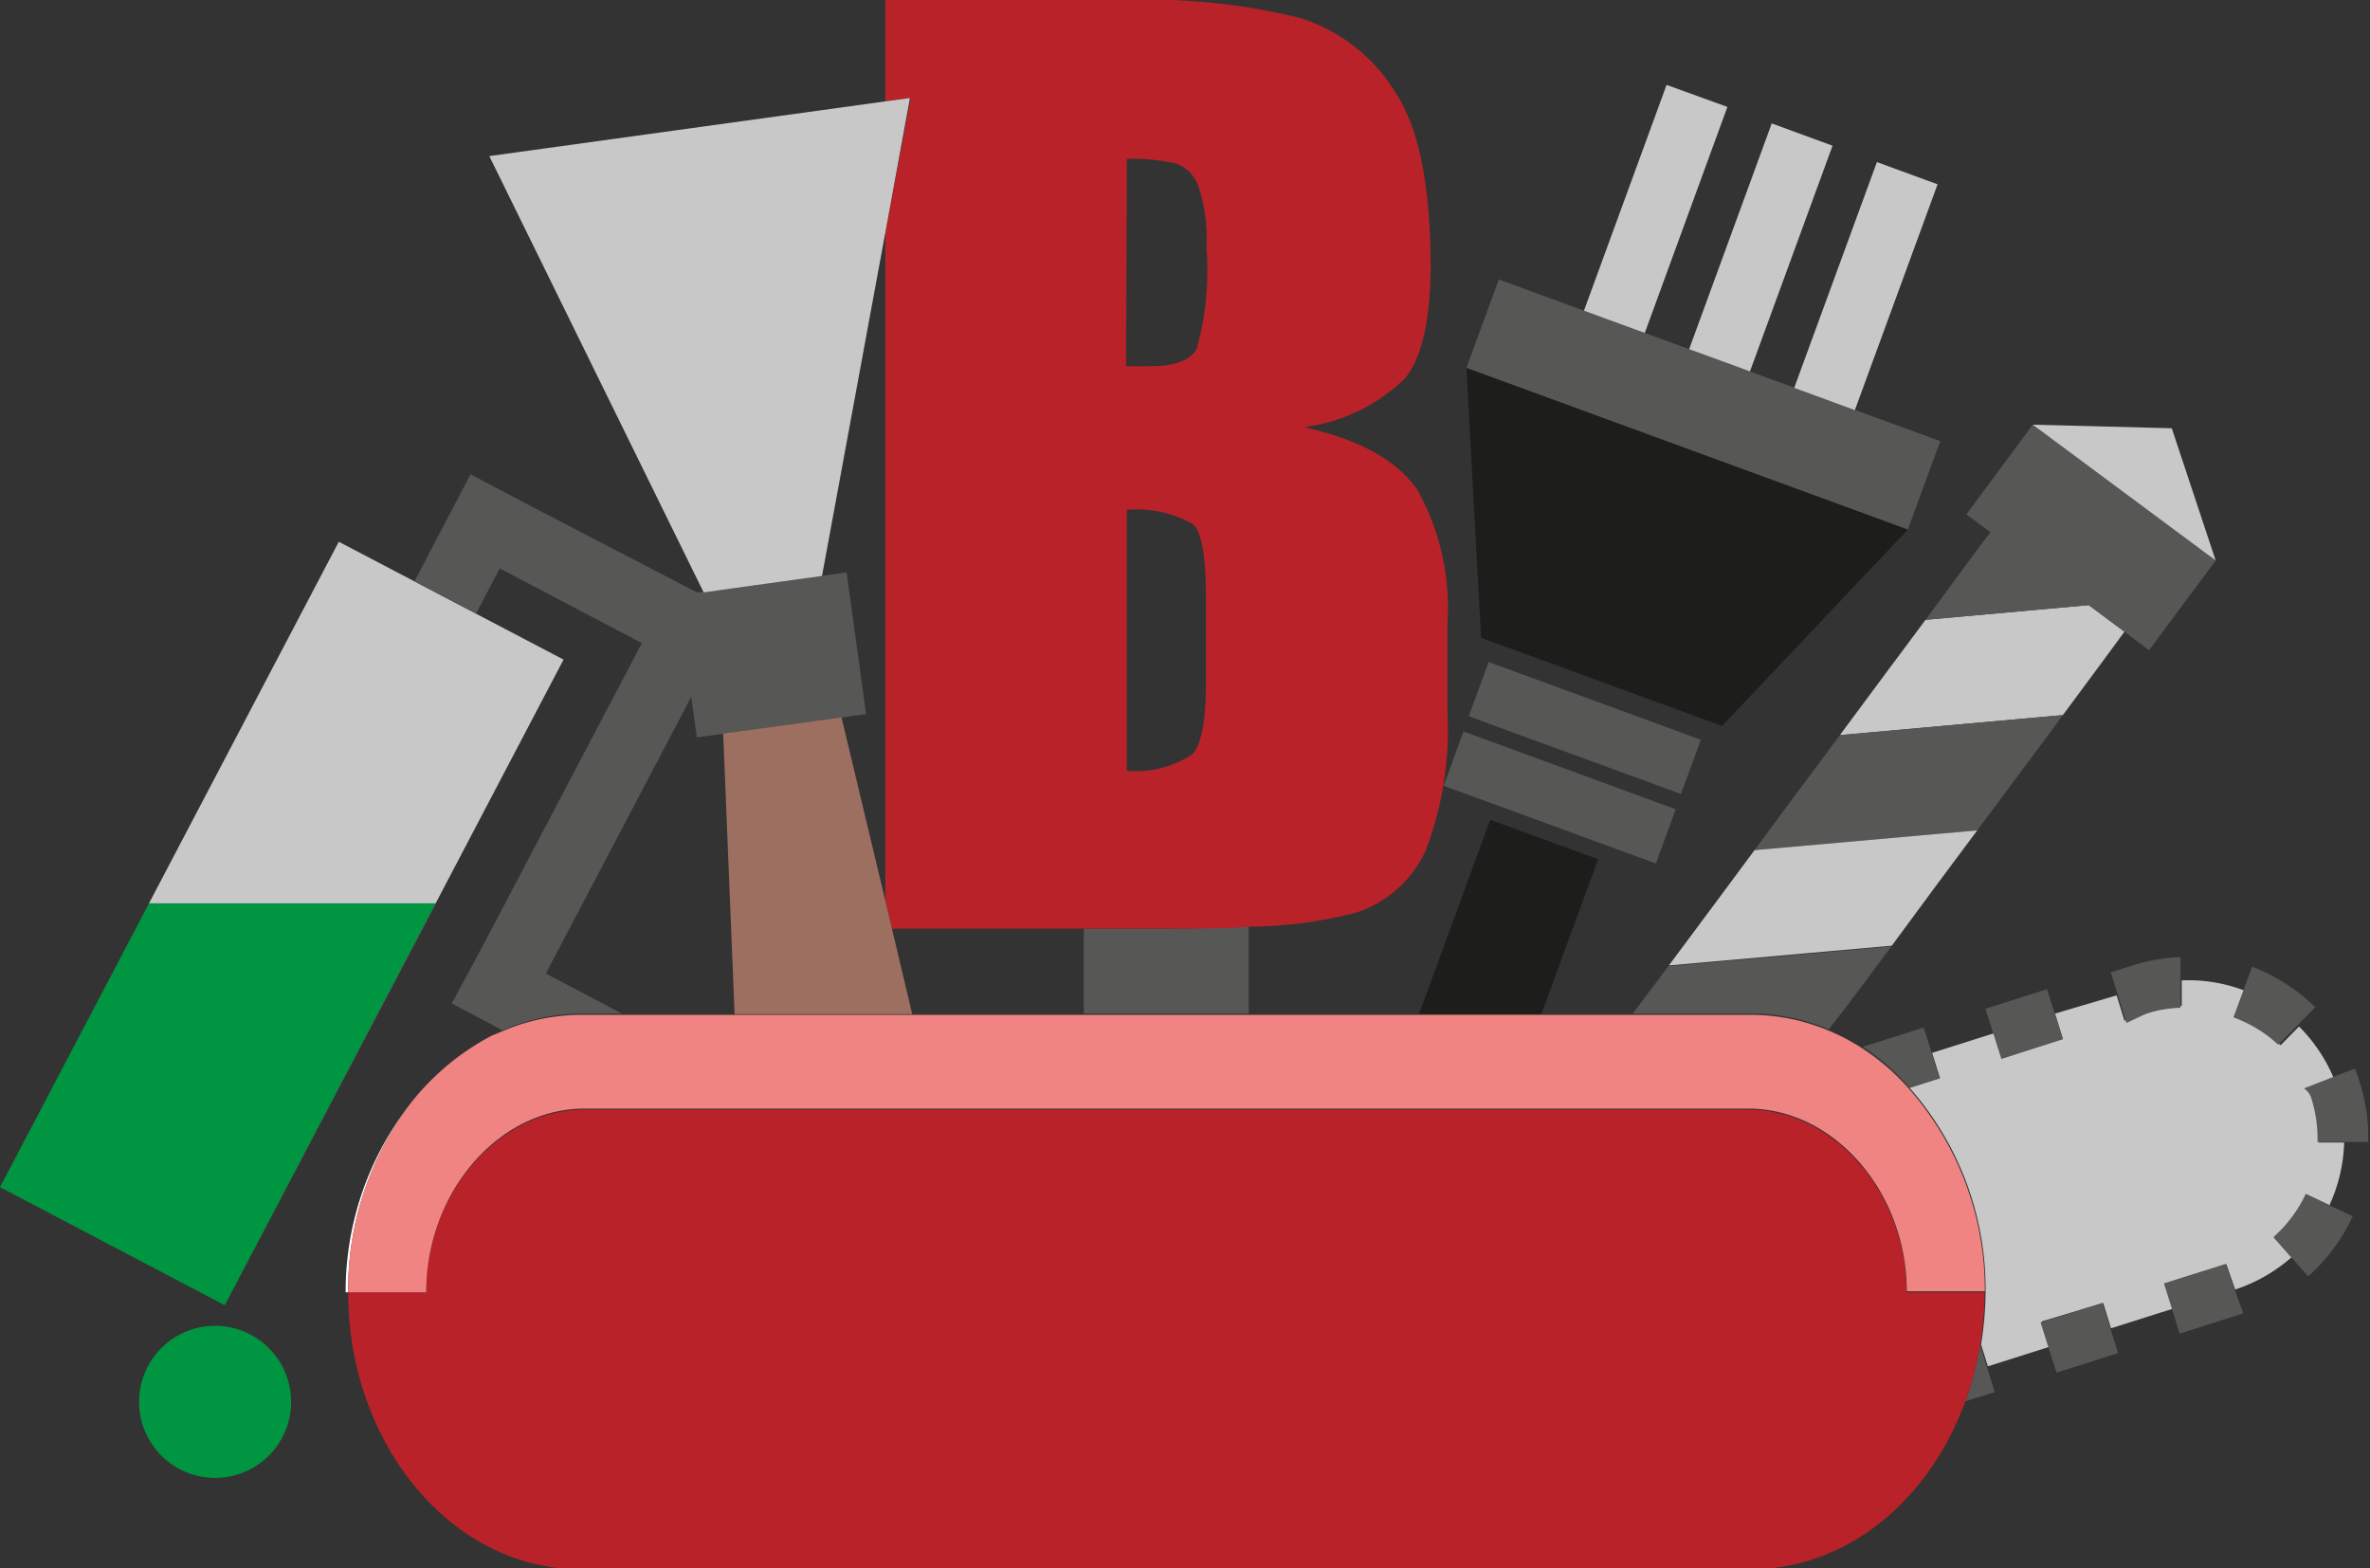
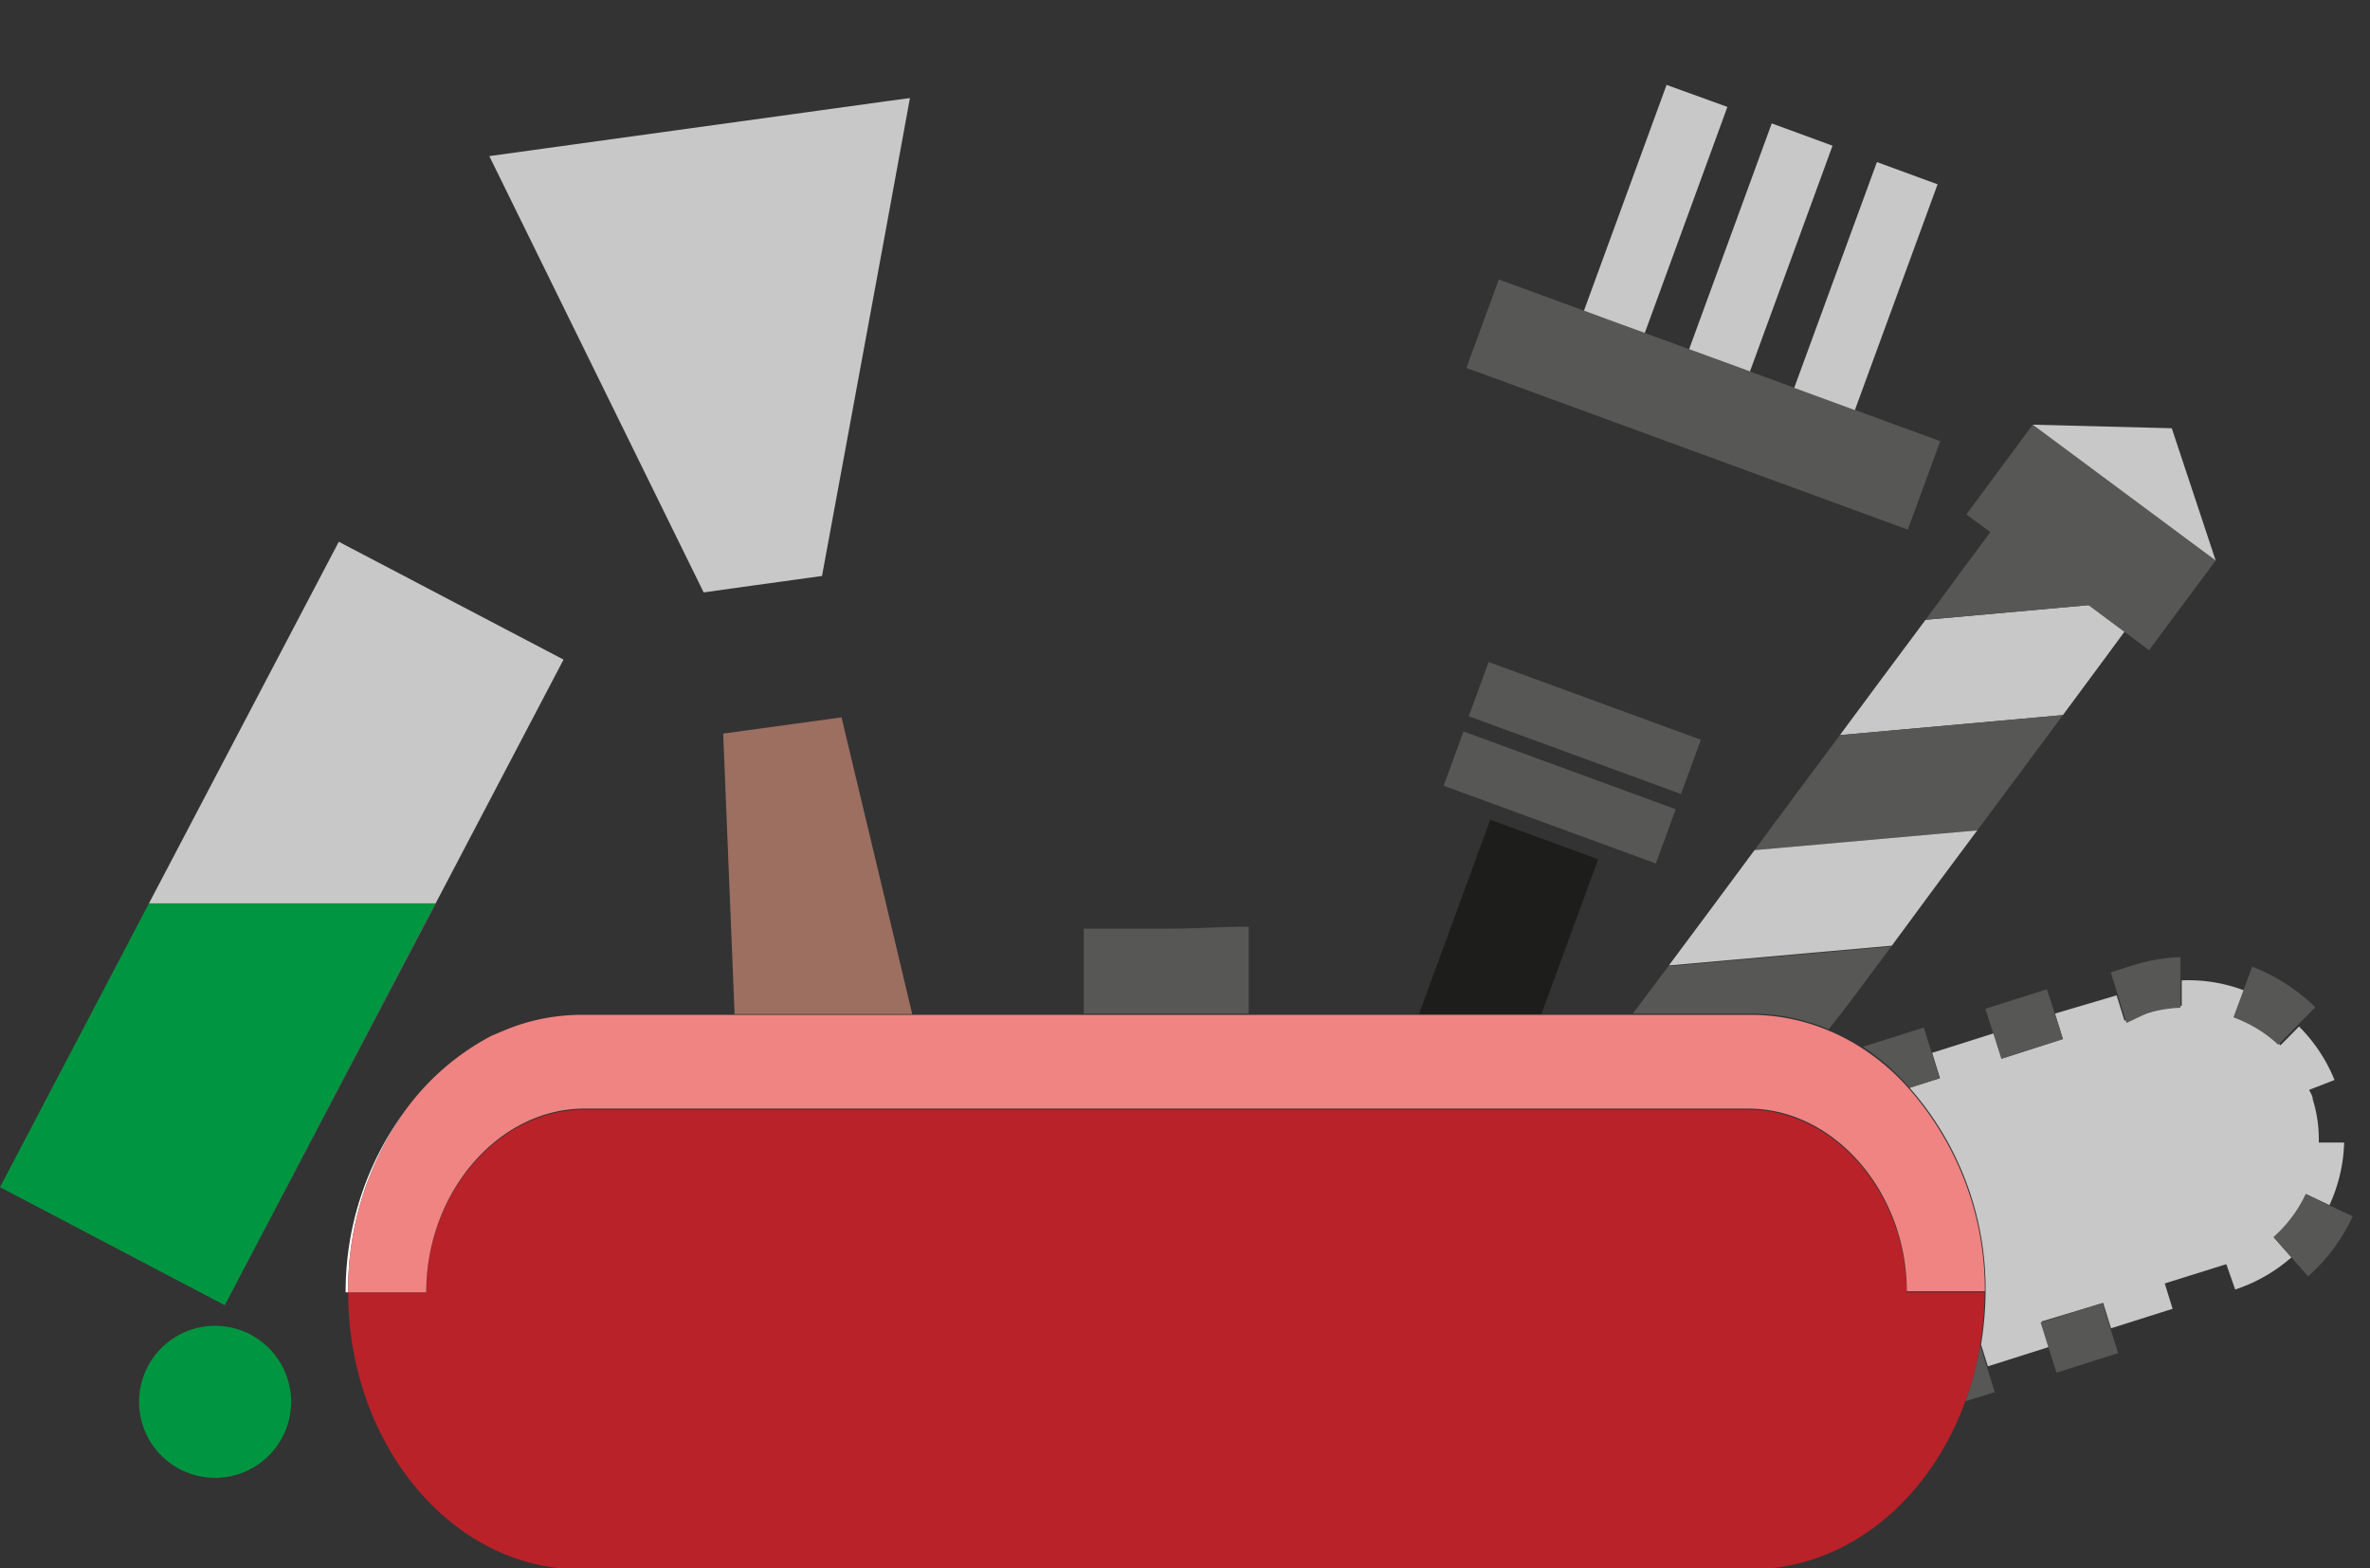
<svg xmlns="http://www.w3.org/2000/svg" viewBox="0 0 93.53 61.89">
  <rect x="0" y="0" width="93.53" height="61.89" fill="#333333" stroke="none" />
  <defs>
    <style>.cls-1{fill:none;}.cls-2{fill:#c9c8c8;}.cls-3{fill:#575756;}.cls-4{fill:#009540;}.cls-5{fill:#1d1d1b;}.cls-6{fill:#b92229;}.cls-7{fill:#9c6f61;}.cls-8{fill:#fff;}.cls-9{fill:#f08483;}</style>
  </defs>
  <g id="Livello_2" data-name="Livello 2">
    <g id="Livello_1-2" data-name="Livello 1">
      <path class="cls-1" d="M47.59,27V23.54c0-1.57-.17-2.52-.5-2.85a4.5,4.5,0,0,0-2.62-.57V30.38A4.08,4.08,0,0,0,47,29.74C47.4,29.37,47.59,28.44,47.59,27Z" />
      <path class="cls-1" d="M47.21,13.71a11.58,11.58,0,0,0,.38-4,6.48,6.48,0,0,0-.32-2.42,1.5,1.5,0,0,0-.82-.87,7.64,7.64,0,0,0-2-.2v8.15c.4,0,.72,0,1,0C46.35,14.4,47,14.17,47.21,13.71Z" />
      <polygon class="cls-1" points="33.21 28.31 34.94 35.55 34.94 9.17 32.44 22.73 29.69 23.11 33.41 22.59 34.18 28.18 27.5 29.1 27.28 27.5 21.54 38.45 24.54 40.02 28.99 40.02 28.54 28.95 33.21 28.31" />
      <polygon class="cls-1" points="35.2 36.65 36 40.02 42.77 40.02 42.77 36.65 35.2 36.65" />
      <path class="cls-2" d="M75.36,42.93a12,12,0,0,1,3,8h0a13.5,13.5,0,0,1-.18,2.13l.27.86,2.43-.77-.31-1L83,51.42l.31,1,2.43-.77-.31-1,2.43-.76.35,1a6.41,6.41,0,0,0,2.22-1.27l-.68-.77A5.42,5.42,0,0,0,91,47.12l.93.44a6.34,6.34,0,0,0,.58-2.47l-1,0v-.14a5.3,5.3,0,0,0-.24-1.57c0-.13-.09-.25-.14-.37l1-.39a6.38,6.38,0,0,0-1.4-2.11l-.73.74a5.2,5.2,0,0,0-1.77-1.15l.37-1a6.2,6.2,0,0,0-2.5-.41l0,1A5.23,5.23,0,0,0,84.7,40l-.86.28-.31-1L81.1,40l.31,1L79,41.78l-.32-1-2.43.77.31,1Z" />
      <path class="cls-3" d="M89.91,41.23l.73-.74.73-.74a7.29,7.29,0,0,0-2.49-1.6l-.37,1-.37,1A5.2,5.2,0,0,1,89.91,41.23Z" />
      <path class="cls-3" d="M84.7,40a5.23,5.23,0,0,1,1.35-.23l0-1,0-1a7.14,7.14,0,0,0-1.89.33l-.86.27.31,1,.31,1Z" />
      <path class="cls-3" d="M75.36,42.93l1.18-.38-.31-1-.31-1-2.4.76A8.91,8.91,0,0,1,75.36,42.93Z" />
      <polygon class="cls-3" points="81.41 41.01 81.1 40.03 80.78 39.04 78.35 39.81 78.67 40.8 78.98 41.78 81.41 41.01" />
-       <path class="cls-3" d="M91.22,43.36a5.3,5.3,0,0,1,.24,1.57v.14l1,0,1,0v-.18a7.1,7.1,0,0,0-.34-2.19,4.76,4.76,0,0,0-.19-.53l-1,.39-1,.39C91.13,43.11,91.18,43.23,91.22,43.36Z" />
      <polygon class="cls-3" points="80.53 52.19 80.84 53.18 81.16 54.17 83.59 53.4 83.28 52.41 82.97 51.42 80.53 52.19" />
      <path class="cls-3" d="M77.56,55.3l1.16-.36-.31-1-.27-.86A12.15,12.15,0,0,1,77.56,55.3Z" />
-       <polygon class="cls-3" points="85.4 50.65 85.71 51.64 86.02 52.63 88.53 51.83 88.18 50.86 87.83 49.88 85.4 50.65" />
      <path class="cls-3" d="M89.72,48.82l.68.77.69.78A7.3,7.3,0,0,0,92.85,48l-.94-.44L91,47.12A5.42,5.42,0,0,1,89.72,48.82Z" />
      <polygon class="cls-2" points="16.33 22.93 13.37 21.38 0 46.85 5.88 35.65 17.18 35.65 8.87 51.51 22.24 26.03 16.46 23 16.33 22.93 16.33 22.93" />
-       <path class="cls-3" d="M22.89,40h1.65l-3-1.58L27.28,27.5l.22,1.6,6.68-.92-.77-5.59-3.72.52-1.15.16h0l-.77.1-.28,0L21,20h0l-2.43-1.28-1.28,2.44h0l-.93,1.78h0l.14.07,2.29,1.2.93-1.78,5.61,2.95-6.2,11.8h0L17.83,39.6l2,1.06A7.9,7.9,0,0,1,22.89,40Z" />
      <path class="cls-4" d="M8.08,52.35a3,3,0,1,0,3.38,2.56A3,3,0,0,0,8.08,52.35Z" />
      <polygon class="cls-4" points="5.88 35.65 0 46.85 8.87 51.51 17.18 35.65 5.88 35.65" />
      <polygon class="cls-2" points="83.09 25.95 83.84 24.93 82.43 23.88 75.99 24.46 74.3 26.73 72.61 29.01 81.41 28.22 83.09 25.95" />
      <polygon class="cls-3" points="79.72 30.5 81.41 28.22 72.61 29.01 70.92 31.28 69.24 33.55 78.03 32.77 79.72 30.5" />
      <polygon class="cls-2" points="76.34 35.04 78.03 32.77 69.24 33.55 67.55 35.83 65.86 38.1 74.66 37.32 76.34 35.04" />
      <path class="cls-3" d="M69.17,40a7.91,7.91,0,0,1,3,.62l.78-1,1.69-2.27-8.8.78L64.44,40Z" />
      <polygon class="cls-3" points="83.84 24.93 84.81 25.66 87.44 22.12 80.22 16.76 77.6 20.3 78.55 21 77.67 22.18 75.99 24.46 82.43 23.88 83.84 24.93" />
      <polygon class="cls-2" points="87.44 22.12 85.71 16.91 85.7 16.9 80.22 16.76 87.44 22.12" />
      <polygon class="cls-3" points="76.57 17.41 69.06 14.66 69.06 14.66 68.58 14.48 63.43 12.6 62.51 12.26 62.51 12.26 59.15 11.03 57.87 14.52 75.29 20.9 76.57 17.41" />
-       <polygon class="cls-5" points="67.96 28.65 75.29 20.9 57.87 14.52 58.45 25.17 67.96 28.65" />
      <polygon class="cls-2" points="63.43 12.6 64.91 13.14 68.17 4.22 65.77 3.35 62.51 12.26 62.51 12.26 63.43 12.6" />
      <polygon class="cls-2" points="69.06 14.66 72.32 5.75 69.92 4.87 66.66 13.78 68.58 14.48 69.06 14.66 69.06 14.66" />
      <rect class="cls-2" x="68.89" y="10.01" width="9.49" height="2.55" transform="translate(37.71 76.55) rotate(-69.88)" />
      <rect class="cls-3" x="61.41" y="24.27" width="2.28" height="8.92" transform="translate(14.05 77.58) rotate(-69.88)" />
      <rect class="cls-3" x="60.41" y="27.01" width="2.28" height="8.92" transform="translate(10.83 78.44) rotate(-69.88)" />
      <polygon class="cls-5" points="63.07 33.91 58.81 32.35 56 40.02 60.83 40.02 63.07 33.91" />
      <path class="cls-3" d="M42.77,36.65V40h6.51V36.57c-1,0-2.07.08-3.32.08Z" />
-       <path class="cls-6" d="M34.94,9.17V35.55l.26,1.1H46c1.25,0,2.35,0,3.32-.08A17,17,0,0,0,53.57,36a4.59,4.59,0,0,0,2.7-2.45,13.38,13.38,0,0,0,.85-5.5v-3.4a9.54,9.54,0,0,0-1.18-5.31c-.78-1.15-2.28-2-4.48-2.48a7,7,0,0,0,4-1.94c.67-.85,1-2.34,1-4.48C56.44,7.26,56,5,55,3.54A6.76,6.76,0,0,0,51.27.7,25,25,0,0,0,44.44,0h-9.5V4l1-.13Zm9.53-2.9a7.64,7.64,0,0,1,2,.2,1.5,1.5,0,0,1,.82.87,6.48,6.48,0,0,1,.32,2.42,11.58,11.58,0,0,1-.38,4c-.26.46-.86.69-1.79.69-.23,0-.55,0-1,0Zm0,13.85a4.5,4.5,0,0,1,2.62.57c.33.33.5,1.28.5,2.85V27c0,1.48-.19,2.41-.55,2.78a4.08,4.08,0,0,1-2.57.64Z" />
      <polygon class="cls-7" points="34.94 35.55 33.21 28.31 28.54 28.95 28.99 40.02 36 40.02 35.2 36.65 34.94 35.55" />
      <polygon class="cls-2" points="28.54 23.27 29.69 23.11 32.44 22.73 34.94 9.17 35.91 3.87 34.94 4 19.31 6.16 27.77 23.38 28.54 23.27 28.54 23.27" />
      <path class="cls-6" d="M77.56,55.3a12.15,12.15,0,0,0,.58-2.21A13.5,13.5,0,0,0,78.32,51H75.24c0-3.91-2.86-7.21-6.25-7.21H23.06c-3.38,0-6.24,3.3-6.24,7.21H13.74c0,6,4.1,10.93,9.15,10.93H69.17C72.93,61.89,76.15,59.18,77.56,55.3Z" />
      <path class="cls-8" d="M13.74,51a12.16,12.16,0,0,1,2.38-7.34A12,12,0,0,0,13.64,51Z" />
      <path class="cls-9" d="M23.06,43.75H69c3.39,0,6.25,3.3,6.25,7.21h3.08a12,12,0,0,0-3-8,8.91,8.91,0,0,0-1.84-1.59,8.44,8.44,0,0,0-1.33-.7,7.91,7.91,0,0,0-3-.62H22.89a7.9,7.9,0,0,0-3.05.64l-.45.19a9.92,9.92,0,0,0-3.27,2.77A12.16,12.16,0,0,0,13.74,51h3.08C16.82,47.05,19.68,43.75,23.06,43.75Z" />
    </g>
  </g>
</svg>